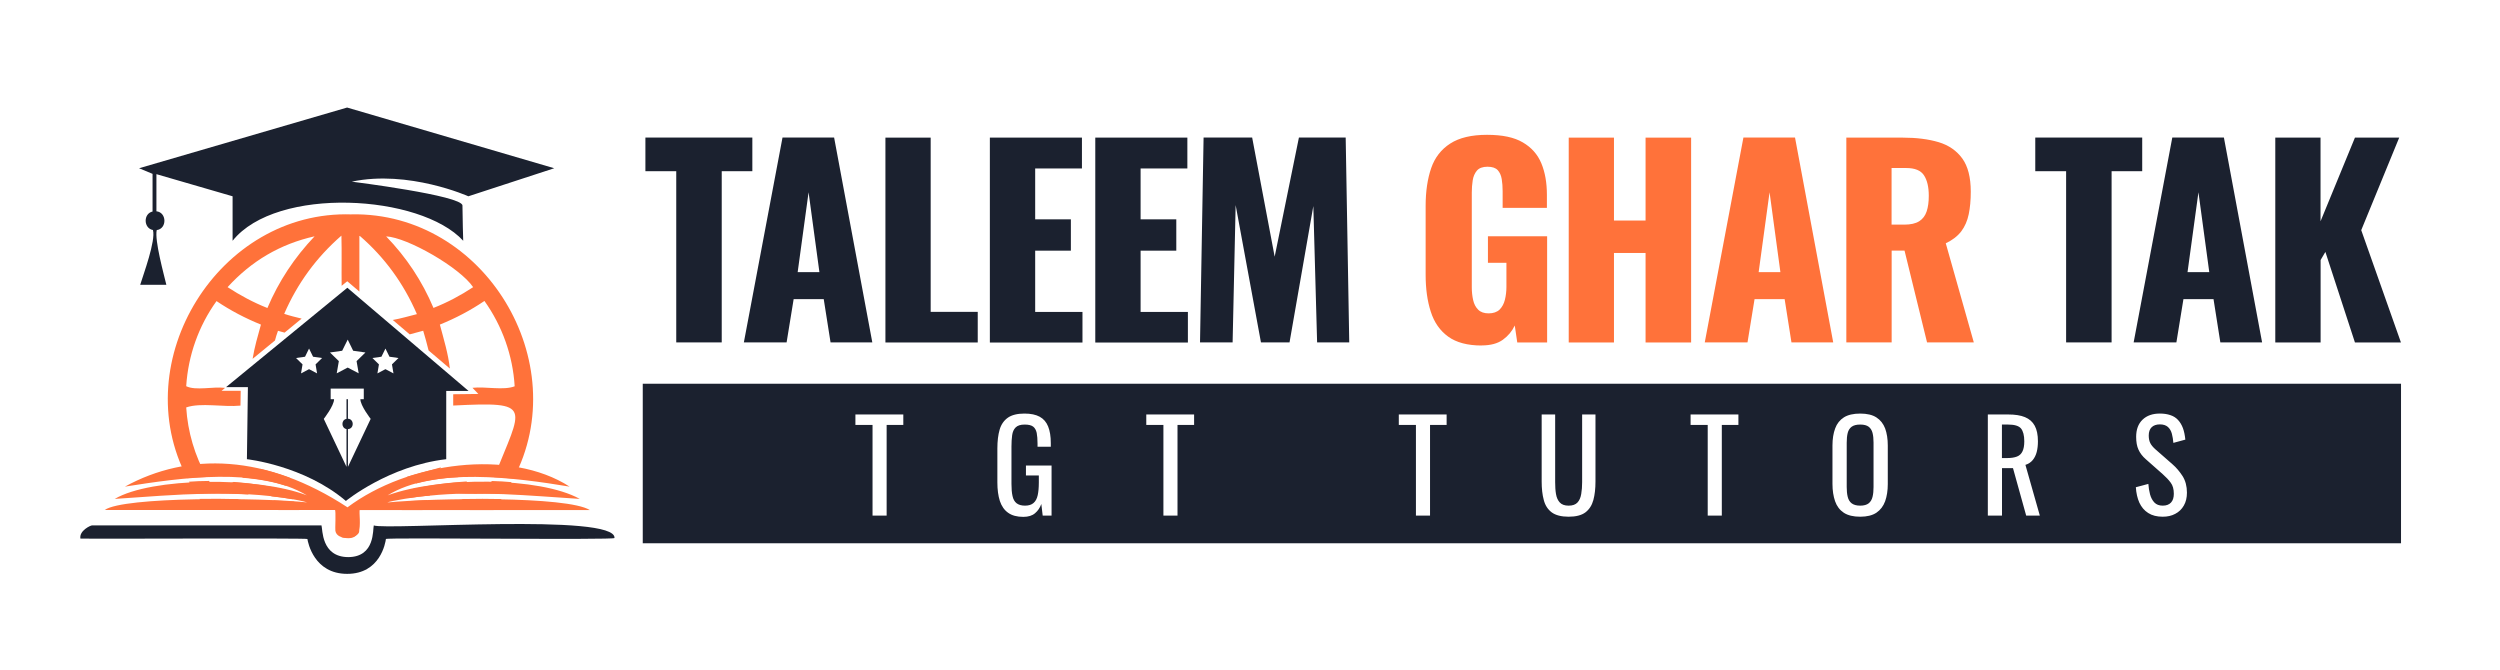
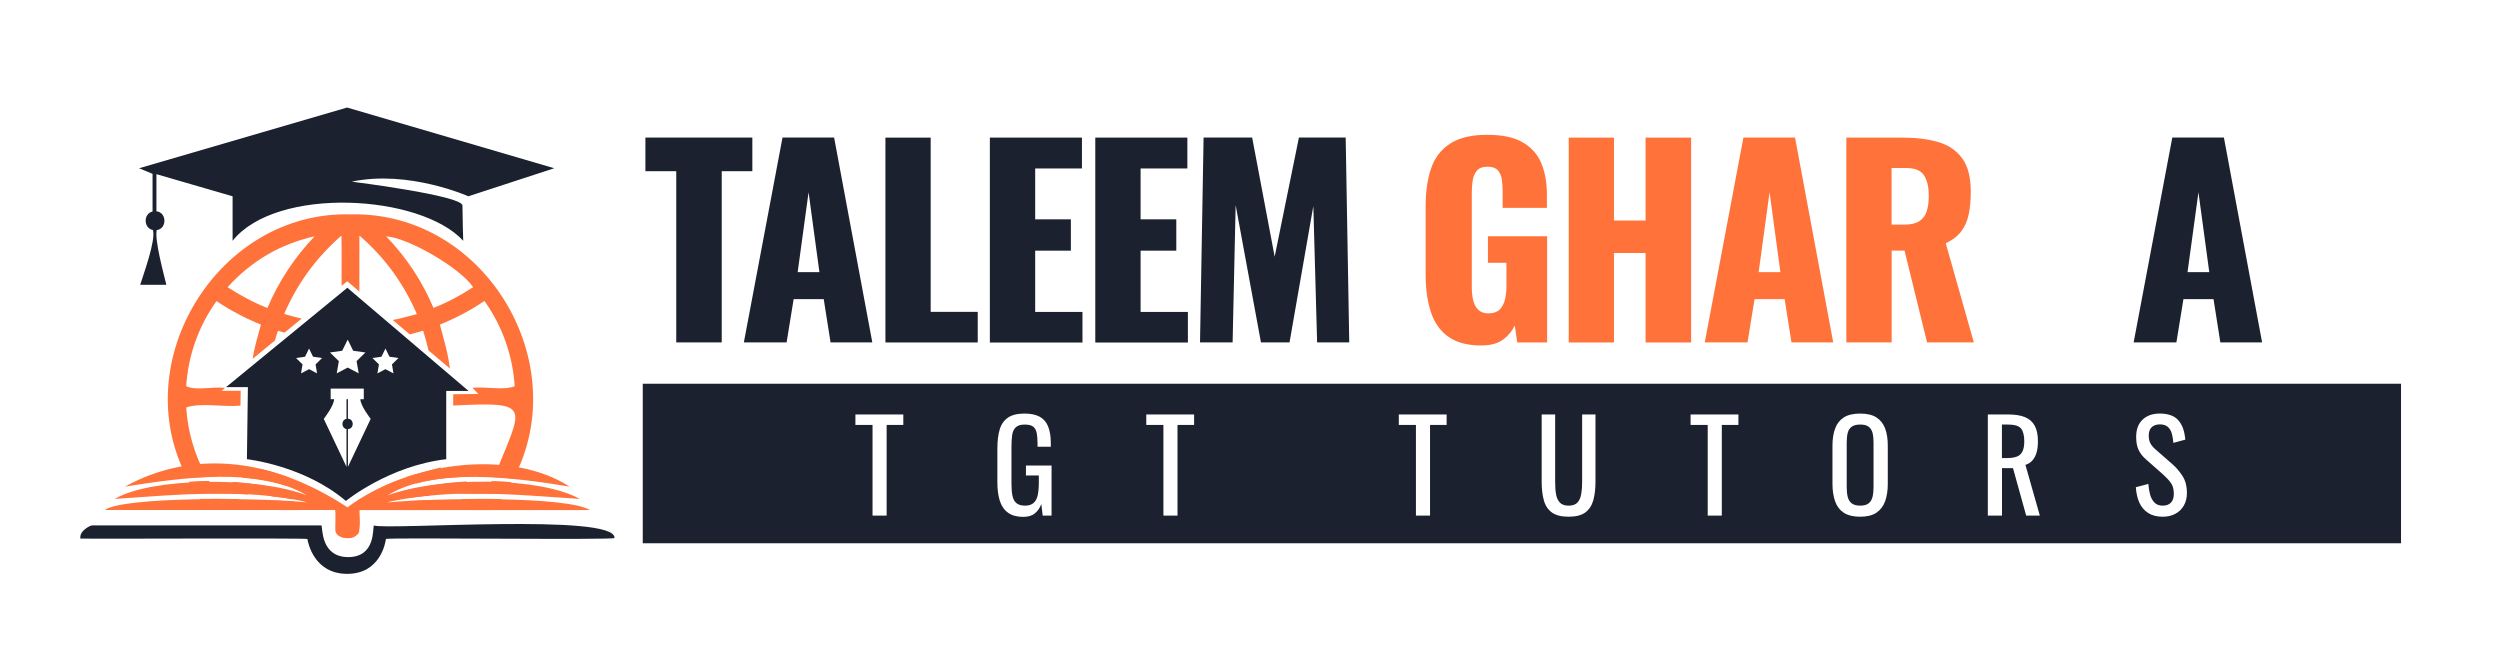
<svg xmlns="http://www.w3.org/2000/svg" id="Layer_1" data-name="Layer 1" viewBox="0 0 329.87 80.34" width="300">
  <defs>
    <style>
      .cls-1 {
        fill: #1b212f;
      }

      .cls-1, .cls-2 {
        stroke-width: 0px;
      }

      .cls-2 {
        fill: #ff723a;
      }
    </style>
  </defs>
  <g>
    <path class="cls-2" d="M60.47,58.97c-.77-.39-1.56-.75-2.36-1.08.02-.07.04-.15.06-.22l-4.47,1.24c.46.13.92.23,1.37.39-.07.17-.14.35-.22.51,1.41-.38,3.26-.72,5.62-.85ZM60.47,58.97c-.77-.39-1.56-.75-2.36-1.08.02-.07.04-.15.06-.22l-4.47,1.24c.46.13.92.23,1.37.39-.07.17-.14.35-.22.51,1.41-.38,3.26-.72,5.62-.85ZM38.04,60.71c-.97-.23-1.91-.42-2.83-.58.19.46.39.91.6,1.36,1.16.12,2.1.26,2.82.39-.21-.38-.4-.77-.6-1.16ZM38.25,59.05c-1.47-.55-2.83-.93-3.93-1.19-.69.45-1.67.74-2.41,1.17,2.57.2,4.49.64,5.85,1.08-.12-.27-.24-.54-.36-.81.29-.08.57-.16.85-.24ZM38.04,60.71c-.97-.23-1.91-.42-2.83-.58.19.46.39.91.6,1.36,1.16.12,2.1.26,2.82.39-.21-.38-.4-.77-.6-1.16ZM64.89,59.47c-.31.52-.62,1.02-.99,1.5-.77-.52-1.56-1-2.37-1.44-2.14.12-4.48.42-7,.97-.19.41-.39.82-.61,1.22.77-.11,1.69-.23,2.78-.33.19-.42.38-.85.56-1.28,2.48,1.54,5.8.88,9.34,1.07.32-.51.62-1.03.9-1.56-.82-.08-1.7-.13-2.62-.15ZM53.02,63.3h2.72c.24-.43.46-.86.68-1.31-.87.04-1.77.08-2.71.14-.22.39-.45.78-.69,1.17ZM60.86,61.85c.73.41,1.34.79,1.56.99-.14.15-.28.31-.43.46h3.13c.37-.47.72-.95,1.06-1.45-1.58-.04-3.34-.04-5.31,0ZM46.38,24.29c-17.47-.58-29.83,19.33-21.67,34.8.9-.08,1.76-.13,2.57-.15-1.58-2.8-2.51-5.96-2.71-9.18,1.93-.67,4.9-.01,7.16-.24,0-.24.02-1.74.03-1.95h-2.53l.47-.39c-1.59-.2-3.87.4-5.13-.22.25-4.03,1.64-7.96,4-11.23,1.85,1.25,3.81,2.27,5.86,3.1-.42,1.52-.85,2.97-1.1,4.52l2.95-2.42c.12-.43.24-.86.4-1.28.29.08.58.16.87.24l2.25-1.85c-.77-.19-1.54-.37-2.3-.63,1.74-4.01,4.23-7.43,7.55-10.32.06,2.21,0,4.41.03,6.62l.74-.6,1.6,1.36v-7.32s.04-.01.06-.02c3.28,2.84,5.78,6.27,7.53,10.32-1.1.28-2.1.57-3.18.77l2.23,1.9c.58-.15,1.17-.32,1.78-.48.25.87.51,1.73.71,2.6l2.81,2.39c-.22-1.97-.81-3.88-1.32-5.8,2.07-.84,4.02-1.86,5.88-3.12,2.35,3.29,3.75,7.22,3.99,11.26-1.46.57-3.82.01-5.57.2l.78.81c-.8,0-2.53.03-3.32.04v1.49c10.66-.54,9.13.05,5.39,9.45.81.04,1.67.11,2.57.19,8.08-15.32-3.78-35.18-21.37-34.87ZM35.28,36.64c-1.85-.73-3.58-1.66-5.25-2.75,3.14-3.45,6.94-5.69,11.48-6.71-2.64,2.78-4.73,5.92-6.23,9.47ZM57.2,36.64c-1.5-3.56-3.58-6.69-6.25-9.45,2.79.13,9.73,4.11,11.48,6.7-1.65,1.09-3.38,2.01-5.23,2.74ZM45.62,63.26c-.18-.15-.36-.3-.54-.45v4.08c3.49.88,2.05-3.09,2.34-4.9-1.15.74-1.79,1.27-1.79,1.27ZM38.81,62.18c-.94-.06-1.85-.11-2.73-.15.21.43.43.85.66,1.27h2.73c-.23-.36-.45-.74-.66-1.12ZM31.58,61.86c-1.95-.05-3.7-.06-5.28-.03.34.5.7.99,1.07,1.46h3.11c-.15-.16-.31-.32-.45-.48.51-.33,1.02-.65,1.55-.96ZM38.25,59.05c-1.47-.55-2.83-.93-3.93-1.19-.69.45-1.67.74-2.41,1.17,2.57.2,4.49.64,5.85,1.08-.12-.27-.24-.54-.36-.81.29-.08.57-.16.85-.24ZM30.85,59.58c-.79.43-1.54.9-2.3,1.41-.33-.52-.67-1.01-.97-1.53-.93,0-1.81.04-2.64.1.29.55.6,1.08.92,1.6,2.67-.07,4.94-.02,6.85.08.78-.41,1.59-.78,2.42-1.12-1.5-.26-2.94-.43-4.29-.53Z" />
    <path class="cls-1" d="M45.83,33.97l-16,13.11h2.88l-.13,9.51s7.53.81,13.06,5.51c0,0,5.66-4.63,13.24-5.51v-9.01h2.94l-15.99-13.61ZM45.15,42.28l.73-1.47.72,1.47,1.62.23-1.17,1.14.28,1.61-1.45-.76-1.45.76.28-1.61-1.17-1.14,1.62-.23ZM41.84,45.27l-1.06-.56-1.06.56.2-1.19-.86-.84,1.19-.17.53-1.08.53,1.08,1.19.17-.86.84.2,1.19ZM45.91,57.59v-4.97c.84-.04.84-1.33,0-1.37v-2.58h-.19v2.6c-.72.12-.71,1.22,0,1.35v4.98l-3-6.33s1.36-1.73,1.36-2.6h-.45v-1.39h4.37v1.39h-.45c0,.86,1.36,2.6,1.36,2.6l-3,6.33ZM51.92,45.27l-1.06-.56-1.06.56.2-1.19-.86-.84,1.19-.17.53-1.08.53,1.08,1.19.17-.86.84.2,1.19Z" />
    <path class="cls-1" d="M46.42,19.97s14.6,1.83,14.6,3.15.1,4.65.1,4.65c-5.62-6.14-24.63-7.25-30.43,0v-5.87l-10.05-2.92v4.9c1.38.14,1.42,2.3.04,2.48-.3,1.35.95,5.86,1.27,7.22h-3.45c.41-1.35,2.08-5.83,1.68-7.23-1.25-.23-1.29-2.16-.05-2.44v-4.97s-1.78-.74-1.78-.74l27.45-8.01,27.33,8.01-11.33,3.7s-7.87-3.52-15.39-1.93Z" />
-     <path class="cls-1" d="M10.61,67.07c.06.05,29.95-.09,29.95.05.08.49.88,4.6,5.25,4.6s5.05-4.11,5.11-4.6c.05-.22,30.18.16,30.16-.13.3-3.33-30.12-1.01-31.76-1.66-.15.51.21,4.16-3.37,4.18-3.58-.02-3.37-3.68-3.53-4.18,0,0-30.29,0-30.29,0-.14-.02-1.71.68-1.52,1.74Z" />
+     <path class="cls-1" d="M10.61,67.07c.06.05,29.95-.09,29.95.05.08.49.88,4.6,5.25,4.6s5.05-4.11,5.11-4.6c.05-.22,30.18.16,30.16-.13.3-3.33-30.12-1.01-31.76-1.66-.15.51.21,4.16-3.37,4.18-3.58-.02-3.37-3.68-3.53-4.18,0,0-30.29,0-30.29,0-.14-.02-1.71.68-1.52,1.74" />
    <path class="cls-2" d="M77.83,63.3h-30.37c-.14-.02-.01,2.71-.06,2.76.02.99-2.92,1.41-3.15-.02-.05-.06.1-2.75-.06-2.75,0,0-30.37,0-30.37,0,2.48-1.77,20.43-1.65,26.71-1,0,0-.61-.19-1.91-.42-7.67-1.32-15.26-.6-23.48-.04,4.79-2.83,18.7-3.01,25.35-.47-6.39-3.81-16.54-2.33-24.01-1.15,8.34-4.58,18.64-4.3,29.37,2.73,8.03-6.01,21.46-7.79,29.31-2.73-7.18-1.19-17.94-2.62-24.01,1.15,6.93-2.52,20.1-2.44,25.35.47-6.86-.44-13.39-1.09-19.8-.43-1.41.06-5.34.73-5.59.9,6.31-.61,23.79-.85,26.71,1Z" />
  </g>
  <g>
    <path class="cls-1" d="M89.23,41.18v-22.59h-4.07v-4.44h14.11v4.44h-4.04v22.59h-6.01Z" />
    <path class="cls-1" d="M98.15,41.18l5.1-27.03h6.81l5.04,27.03h-5.51l-.9-5.71h-3.97l-.93,5.71h-5.64ZM105.25,31.91h2.87l-1.43-10.54-1.44,10.54Z" />
    <path class="cls-1" d="M116.83,41.18V14.16h5.97v22.99h6.21v4.04h-12.18Z" />
    <path class="cls-1" d="M130.61,41.18V14.16h12.15v4.07h-6.17v6.71h4.71v4.14h-4.71v8.08h6.24v4.04h-12.21Z" />
    <path class="cls-1" d="M144.52,41.18V14.16h12.15v4.07h-6.17v6.71h4.71v4.14h-4.71v8.08h6.24v4.04h-12.21Z" />
    <path class="cls-1" d="M158.34,41.18l.47-27.03h6.41l2.97,15.72,3.2-15.72h6.17l.47,27.03h-4.24l-.5-17.99-3.14,17.99h-3.77l-3.34-18.12-.4,18.12h-4.3Z" />
    <path class="cls-2" d="M195.51,41.59c-1.87,0-3.34-.39-4.42-1.17s-1.85-1.87-2.3-3.29c-.46-1.41-.68-3.04-.68-4.89v-9.08c0-1.91.25-3.57.73-4.97s1.33-2.49,2.52-3.25c1.19-.77,2.81-1.15,4.85-1.15s3.58.33,4.72,1c1.15.67,1.96,1.59,2.45,2.77s.73,2.56.73,4.14v1.73h-5.84v-2.2c0-.58-.04-1.11-.12-1.6-.08-.49-.26-.88-.53-1.18-.28-.3-.73-.45-1.35-.45s-1.11.17-1.4.52-.47.77-.55,1.28c-.08.51-.12,1.05-.12,1.6v12.51c0,.6.06,1.16.18,1.69s.34.95.67,1.27c.32.32.78.48,1.38.48s1.1-.17,1.44-.5c.33-.33.57-.77.7-1.3.13-.53.2-1.1.2-1.7v-3.17h-2.44v-3.5h7.81v14.01h-3.94l-.33-2.24c-.36.76-.88,1.38-1.57,1.88-.69.5-1.62.75-2.8.75Z" />
    <path class="cls-2" d="M206.99,41.18V14.16h5.97v10.94h4.17v-10.94h6.01v27.03h-6.01v-11.81h-4.17v11.81h-5.97Z" />
    <path class="cls-2" d="M224.94,41.18l5.1-27.03h6.81l5.04,27.03h-5.51l-.9-5.71h-3.97l-.93,5.71h-5.64ZM232.05,31.91h2.87l-1.43-10.54-1.44,10.54Z" />
    <path class="cls-2" d="M243.62,41.18V14.16h7.44c1.82,0,3.4.2,4.74.6,1.33.4,2.37,1.12,3.12,2.15.75,1.04,1.12,2.5,1.12,4.39,0,1.11-.09,2.1-.27,2.97-.18.87-.51,1.62-.98,2.25-.48.63-1.16,1.16-2.05,1.58l3.7,13.08h-6.17l-2.97-12.11h-1.7v12.11h-5.97ZM249.6,25.64h1.67c.84,0,1.5-.15,1.97-.45.47-.3.79-.73.98-1.3.19-.57.28-1.25.28-2.05,0-1.16-.21-2.06-.63-2.7-.42-.65-1.2-.97-2.34-.97h-1.94v7.47Z" />
-     <path class="cls-1" d="M272.62,41.18v-22.59h-4.07v-4.44h14.11v4.44h-4.04v22.59h-6.01Z" />
    <path class="cls-1" d="M281.53,41.18l5.1-27.03h6.81l5.04,27.03h-5.51l-.9-5.71h-3.97l-.93,5.71h-5.64ZM288.64,31.91h2.87l-1.43-10.54-1.44,10.54Z" />
-     <path class="cls-1" d="M300.22,41.18V14.16h5.97v11.04l4.54-11.04h5.84l-5.01,12.21,5.24,14.82h-6.07l-3.9-11.95-.63,1.07v10.88h-5.97Z" />
  </g>
  <path class="cls-1" d="M266.67,52.54c-.29-.35-.86-.52-1.7-.52h-.82v4.42h.7c.53,0,.96-.07,1.29-.2.33-.13.57-.36.72-.68.16-.32.24-.76.24-1.33,0-.78-.15-1.34-.43-1.69ZM266.67,52.54c-.29-.35-.86-.52-1.7-.52h-.82v4.42h.7c.53,0,.96-.07,1.29-.2.33-.13.57-.36.72-.68.16-.32.24-.76.24-1.33,0-.78-.15-1.34-.43-1.69ZM247.08,53.13c-.09-.35-.26-.63-.51-.82s-.62-.29-1.12-.29-.87.1-1.13.29-.43.47-.52.82c-.09.36-.13.78-.13,1.28v5.85c0,.49.04.93.13,1.29.09.37.26.66.52.86.26.2.64.31,1.13.31s.87-.11,1.12-.31c.25-.2.42-.49.51-.86.09-.36.13-.8.13-1.29v-5.85c0-.5-.04-.92-.13-1.28ZM266.67,52.54c-.29-.35-.86-.52-1.7-.52h-.82v4.42h.7c.53,0,.96-.07,1.29-.2.33-.13.57-.36.72-.68.16-.32.24-.76.24-1.33,0-.78-.15-1.34-.43-1.69ZM266.67,52.54c-.29-.35-.86-.52-1.7-.52h-.82v4.42h.7c.53,0,.96-.07,1.29-.2.33-.13.57-.36.72-.68.16-.32.24-.76.24-1.33,0-.78-.15-1.34-.43-1.69ZM247.08,53.13c-.09-.35-.26-.63-.51-.82s-.62-.29-1.12-.29-.87.1-1.13.29-.43.47-.52.82c-.09.36-.13.78-.13,1.28v5.85c0,.49.04.93.13,1.29.09.37.26.66.52.86.26.2.64.31,1.13.31s.87-.11,1.12-.31c.25-.2.42-.49.51-.86.09-.36.13-.8.13-1.29v-5.85c0-.5-.04-.92-.13-1.28ZM247.08,53.13c-.09-.35-.26-.63-.51-.82s-.62-.29-1.12-.29-.87.1-1.13.29-.43.47-.52.82c-.09.36-.13.78-.13,1.28v5.85c0,.49.04.93.13,1.29.09.37.26.66.52.86.26.2.64.31,1.13.31s.87-.11,1.12-.31c.25-.2.42-.49.51-.86.09-.36.13-.8.13-1.29v-5.85c0-.5-.04-.92-.13-1.28ZM266.67,52.54c-.29-.35-.86-.52-1.7-.52h-.82v4.42h.7c.53,0,.96-.07,1.29-.2.33-.13.57-.36.72-.68.16-.32.24-.76.24-1.33,0-.78-.15-1.34-.43-1.69ZM266.67,52.54c-.29-.35-.86-.52-1.7-.52h-.82v4.42h.7c.53,0,.96-.07,1.29-.2.33-.13.57-.36.72-.68.16-.32.24-.76.24-1.33,0-.78-.15-1.34-.43-1.69ZM247.08,53.13c-.09-.35-.26-.63-.51-.82s-.62-.29-1.12-.29-.87.1-1.13.29-.43.47-.52.82c-.09.36-.13.78-.13,1.28v5.85c0,.49.04.93.13,1.29.09.37.26.66.52.86.26.2.64.31,1.13.31s.87-.11,1.12-.31c.25-.2.42-.49.51-.86.09-.36.13-.8.13-1.29v-5.85c0-.5-.04-.92-.13-1.28ZM247.08,53.13c-.09-.35-.26-.63-.51-.82s-.62-.29-1.12-.29-.87.1-1.13.29-.43.47-.52.82c-.09.36-.13.78-.13,1.28v5.85c0,.49.04.93.13,1.29.09.37.26.66.52.86.26.2.64.31,1.13.31s.87-.11,1.12-.31c.25-.2.42-.49.51-.86.09-.36.13-.8.13-1.29v-5.85c0-.5-.04-.92-.13-1.28ZM266.67,52.54c-.29-.35-.86-.52-1.7-.52h-.82v4.42h.7c.53,0,.96-.07,1.29-.2.33-.13.57-.36.72-.68.16-.32.24-.76.24-1.33,0-.78-.15-1.34-.43-1.69ZM266.67,52.54c-.29-.35-.86-.52-1.7-.52h-.82v4.42h.7c.53,0,.96-.07,1.29-.2.33-.13.57-.36.72-.68.16-.32.24-.76.24-1.33,0-.78-.15-1.34-.43-1.69ZM247.08,53.13c-.09-.35-.26-.63-.51-.82s-.62-.29-1.12-.29-.87.1-1.13.29-.43.47-.52.82c-.09.36-.13.78-.13,1.28v5.85c0,.49.04.93.13,1.29.09.37.26.66.52.86.26.2.64.31,1.13.31s.87-.11,1.12-.31c.25-.2.42-.49.51-.86.09-.36.13-.8.13-1.29v-5.85c0-.5-.04-.92-.13-1.28ZM84.81,46.63v21.05h232v-21.05H84.81ZM119.19,52.07h-2.2v11.96h-1.86v-11.96h-2.26v-1.38h6.32v1.38ZM138.75,64.03h-1.17l-.18-1.53c-.18.5-.45.9-.83,1.22-.37.32-.89.48-1.55.48-.83,0-1.5-.18-2-.54-.5-.35-.86-.87-1.09-1.55-.22-.69-.33-1.5-.33-2.46v-4.47c0-.97.1-1.81.3-2.49.2-.69.57-1.21,1.09-1.58.52-.36,1.25-.54,2.18-.54.84,0,1.51.14,2.02.42.51.28.88.71,1.11,1.29.23.57.35,1.3.35,2.18v.49h-1.75v-.41c0-.58-.04-1.05-.11-1.42-.08-.37-.24-.65-.47-.83-.24-.18-.61-.27-1.12-.27-.55,0-.94.13-1.19.38s-.4.59-.46,1.03c-.06.43-.09.93-.09,1.48v4.94c0,.64.04,1.17.14,1.6.09.43.27.74.53.95.27.21.64.32,1.12.32s.86-.12,1.12-.35c.27-.23.45-.57.55-1.02.1-.45.15-1.01.15-1.68v-.93h-1.7v-1.31h3.38v6.6ZM157.56,52.07h-2.19v11.96h-1.86v-11.96h-2.26v-1.38h6.31v1.38ZM190.88,52.07h-2.19v11.96h-1.86v-11.96h-2.26v-1.38h6.31v1.38ZM210.52,59.54c0,.93-.09,1.74-.28,2.44-.19.7-.54,1.24-1.05,1.63-.51.38-1.25.57-2.21.57s-1.71-.19-2.23-.57c-.52-.39-.87-.93-1.05-1.63-.19-.7-.28-1.51-.28-2.44v-8.85h1.78v8.93c0,.57.03,1.09.11,1.56.08.48.25.85.5,1.12.26.28.65.42,1.17.42s.91-.14,1.17-.42c.25-.27.41-.64.49-1.12.08-.47.12-.99.12-1.56v-8.93h1.76v8.85ZM229.38,52.07h-2.19v11.96h-1.86v-11.96h-2.26v-1.38h6.31v1.38ZM249.09,59.87c0,.86-.12,1.62-.35,2.27-.24.65-.62,1.15-1.15,1.51-.52.35-1.24.53-2.14.53s-1.62-.17-2.16-.52c-.54-.36-.92-.86-1.15-1.51-.23-.66-.35-1.42-.35-2.3v-5.06c0-.88.12-1.63.36-2.27.23-.63.62-1.11,1.15-1.45.53-.33,1.25-.5,2.15-.5s1.62.17,2.14.51c.53.34.91.83,1.15,1.45.23.63.35,1.38.35,2.26v5.08ZM267.35,64.03l-1.74-6.26h-1.45v6.26h-1.87v-13.34h2.69c.89,0,1.63.11,2.21.35.58.24,1.01.62,1.29,1.14s.42,1.2.42,2.05c0,.51-.05.99-.16,1.41-.11.42-.29.78-.53,1.07-.24.29-.56.5-.96.63l1.9,6.69h-1.8ZM288.15,62.71c-.27.48-.65.84-1.13,1.09-.48.26-1.03.38-1.65.38-.77,0-1.41-.16-1.92-.49-.52-.33-.9-.79-1.17-1.37-.26-.58-.41-1.26-.46-2.03l1.65-.44c.03.47.11.93.22,1.37.12.44.31.8.57,1.08.27.28.63.42,1.11.42s.84-.14,1.09-.41.37-.65.37-1.16c0-.6-.13-1.09-.41-1.46-.27-.37-.62-.74-1.04-1.11l-2.24-1.98c-.44-.38-.76-.8-.97-1.26-.21-.45-.31-1.02-.31-1.69,0-.98.28-1.73.84-2.27.56-.54,1.32-.81,2.29-.81.52,0,.99.07,1.39.21.4.13.73.34,1,.63.27.29.49.65.65,1.08.16.43.26.94.32,1.52l-1.58.43c-.04-.44-.1-.84-.2-1.21s-.27-.66-.52-.89c-.25-.22-.6-.34-1.06-.34s-.83.13-1.08.37c-.26.25-.39.62-.39,1.1,0,.41.07.74.21,1.01.13.26.36.53.66.8l2.26,1.98c.51.44.95.97,1.34,1.57.38.61.57,1.34.57,2.17,0,.66-.13,1.23-.41,1.71ZM264.97,52.02h-.82v4.42h.7c.53,0,.96-.07,1.29-.2.33-.13.57-.36.72-.68.16-.32.24-.76.24-1.33,0-.78-.15-1.34-.43-1.69-.29-.35-.86-.52-1.7-.52ZM246.57,52.31c-.25-.19-.62-.29-1.12-.29s-.87.1-1.13.29-.43.47-.52.82c-.09.36-.13.78-.13,1.28v5.85c0,.49.04.93.13,1.29.09.37.26.66.52.86.26.2.64.31,1.13.31s.87-.11,1.12-.31c.25-.2.42-.49.51-.86.09-.36.13-.8.13-1.29v-5.85c0-.5-.04-.92-.13-1.28-.09-.35-.26-.63-.51-.82ZM247.08,53.13c-.09-.35-.26-.63-.51-.82s-.62-.29-1.12-.29-.87.1-1.13.29-.43.47-.52.82c-.09.36-.13.78-.13,1.28v5.85c0,.49.04.93.13,1.29.09.37.26.66.52.86.26.2.64.31,1.13.31s.87-.11,1.12-.31c.25-.2.42-.49.51-.86.09-.36.13-.8.13-1.29v-5.85c0-.5-.04-.92-.13-1.28ZM266.67,52.54c-.29-.35-.86-.52-1.7-.52h-.82v4.42h.7c.53,0,.96-.07,1.29-.2.33-.13.57-.36.72-.68.16-.32.24-.76.24-1.33,0-.78-.15-1.34-.43-1.69ZM266.67,52.54c-.29-.35-.86-.52-1.7-.52h-.82v4.42h.7c.53,0,.96-.07,1.29-.2.33-.13.57-.36.72-.68.16-.32.24-.76.24-1.33,0-.78-.15-1.34-.43-1.69ZM247.08,53.13c-.09-.35-.26-.63-.51-.82s-.62-.29-1.12-.29-.87.1-1.13.29-.43.47-.52.82c-.09.36-.13.78-.13,1.28v5.85c0,.49.04.93.13,1.29.09.37.26.66.52.86.26.2.64.31,1.13.31s.87-.11,1.12-.31c.25-.2.42-.49.51-.86.09-.36.13-.8.13-1.29v-5.85c0-.5-.04-.92-.13-1.28ZM247.08,53.13c-.09-.35-.26-.63-.51-.82s-.62-.29-1.12-.29-.87.1-1.13.29-.43.47-.52.82c-.09.36-.13.78-.13,1.28v5.85c0,.49.04.93.13,1.29.09.37.26.66.52.86.26.2.64.31,1.13.31s.87-.11,1.12-.31c.25-.2.42-.49.51-.86.09-.36.13-.8.13-1.29v-5.85c0-.5-.04-.92-.13-1.28ZM266.67,52.54c-.29-.35-.86-.52-1.7-.52h-.82v4.42h.7c.53,0,.96-.07,1.29-.2.33-.13.57-.36.72-.68.16-.32.24-.76.24-1.33,0-.78-.15-1.34-.43-1.69ZM266.67,52.54c-.29-.35-.86-.52-1.7-.52h-.82v4.42h.7c.53,0,.96-.07,1.29-.2.33-.13.57-.36.72-.68.16-.32.24-.76.24-1.33,0-.78-.15-1.34-.43-1.69ZM247.08,53.13c-.09-.35-.26-.63-.51-.82s-.62-.29-1.12-.29-.87.1-1.13.29-.43.47-.52.82c-.09.36-.13.78-.13,1.28v5.85c0,.49.04.93.13,1.29.09.37.26.66.52.86.26.2.64.31,1.13.31s.87-.11,1.12-.31c.25-.2.42-.49.51-.86.09-.36.13-.8.13-1.29v-5.85c0-.5-.04-.92-.13-1.28ZM247.08,53.13c-.09-.35-.26-.63-.51-.82s-.62-.29-1.12-.29-.87.1-1.13.29-.43.47-.52.82c-.09.36-.13.78-.13,1.28v5.85c0,.49.04.93.13,1.29.09.37.26.66.52.86.26.2.64.31,1.13.31s.87-.11,1.12-.31c.25-.2.42-.49.51-.86.09-.36.13-.8.13-1.29v-5.85c0-.5-.04-.92-.13-1.28ZM266.67,52.54c-.29-.35-.86-.52-1.7-.52h-.82v4.42h.7c.53,0,.96-.07,1.29-.2.33-.13.57-.36.72-.68.16-.32.24-.76.24-1.33,0-.78-.15-1.34-.43-1.69ZM266.67,52.54c-.29-.35-.86-.52-1.7-.52h-.82v4.42h.7c.53,0,.96-.07,1.29-.2.33-.13.57-.36.72-.68.16-.32.24-.76.24-1.33,0-.78-.15-1.34-.43-1.69ZM247.08,53.13c-.09-.35-.26-.63-.51-.82s-.62-.29-1.12-.29-.87.1-1.13.29-.43.47-.52.82c-.09.36-.13.78-.13,1.28v5.85c0,.49.04.93.13,1.29.09.37.26.66.52.86.26.2.64.31,1.13.31s.87-.11,1.12-.31c.25-.2.42-.49.51-.86.09-.36.13-.8.13-1.29v-5.85c0-.5-.04-.92-.13-1.28Z" />
</svg>